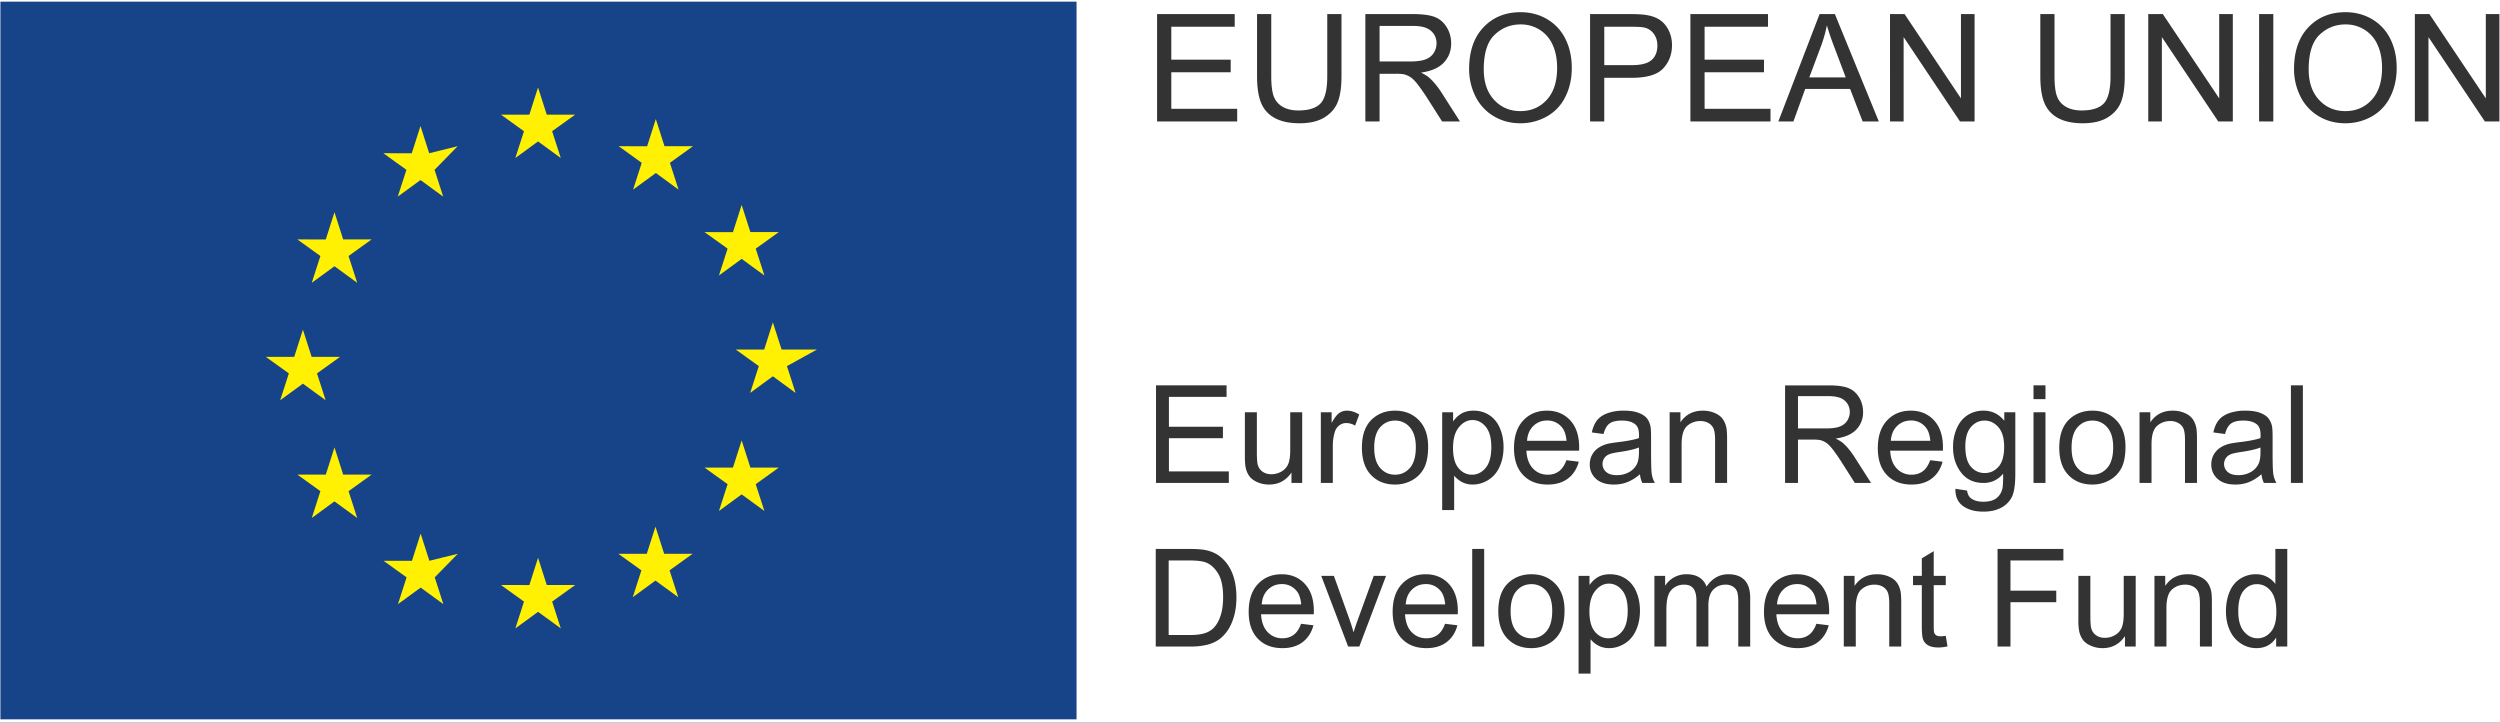
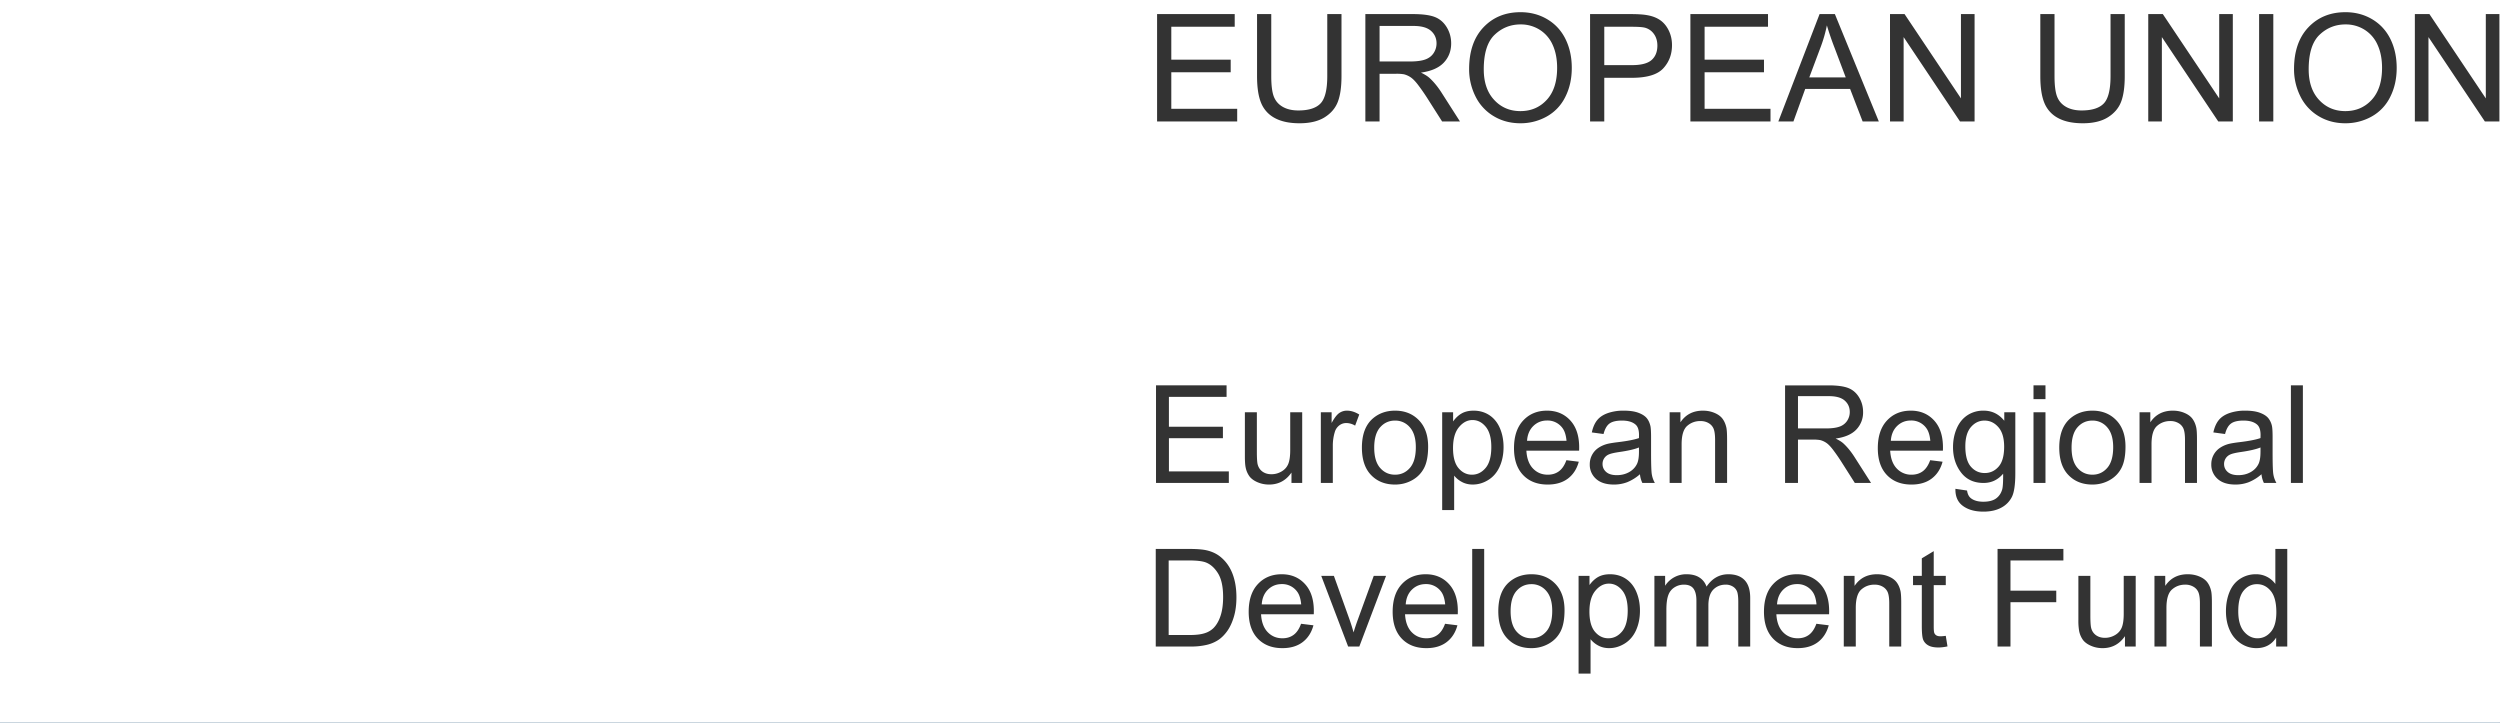
<svg xmlns="http://www.w3.org/2000/svg" width="173" height="50" fill="none">
-   <path fill="#D7D7D7" d="M0 0h173v50H0z" />
+   <path fill="#D7D7D7" d="M0 0h173v50z" />
  <path fill="#275679" d="M-228-564a2 2 0 0 1 2-2h1636c1.1 0 2 .895 2 2V951c0 1.104-.9 2-2 2H-226a2 2 0 0 1-2-2V-564Z" />
-   <path fill="#fff" fill-opacity=".1" d="M-226-565h1636v-2H-226v2Zm1637 1V951h2V-564h-2Zm-1 1516H-226v2h1636v-2Zm-1637-1V-564h-2V951h2Zm1 1a1 1 0 0 1-1-1h-2a3 3 0 0 0 3 3v-2Zm1637-1c0 .552-.45 1-1 1v2c1.66 0 3-1.343 3-3h-2Zm-1-1516c.55 0 1 .448 1 1h2c0-1.657-1.34-3-3-3v2Zm-1636-2a3 3 0 0 0-3 3h2a1 1 0 0 1 1-1v-2Z" />
  <path fill="#fff" d="M-128-389h1440v503H-128z" />
-   <path fill="#174489" fill-rule="evenodd" d="M.028 49.778h74.469V.114H.028v49.664Z" clip-rule="evenodd" />
-   <path fill="#FFF101" fill-rule="evenodd" d="m35.66 10.935 1.573-1.147 1.572 1.147-.598-1.855 1.596-1.147h-1.967l-.603-1.878-.602 1.88-1.967-.002 1.595 1.147-.598 1.855ZM27.526 13.606l1.572-1.148 1.57 1.148-.596-1.855 1.596-1.632-1.968.484-.602-1.88-.603 1.882-1.967-.002 1.596 1.148-.598 1.855ZM23.146 14.688l-.602 1.882-1.967-.002 1.595 1.147-.598 1.855 1.572-1.147 1.572 1.147-.598-1.855 1.596-1.147h-1.968l-.602-1.88ZM20.962 26.548l1.571 1.148-.597-1.856 1.596-1.147h-1.967l-.603-1.88-.602 1.884-1.968-.004 1.597 1.147-.599 1.856 1.572-1.148ZM23.748 32.842l-.602-1.88-.602 1.882-1.967-.002 1.595 1.148-.598 1.854 1.572-1.149 1.572 1.15-.598-1.855 1.596-1.148h-1.968ZM29.712 38.806l-.603-1.878-.601 1.88-1.967-.002 1.595 1.147-.598 1.855 1.572-1.147 1.571 1.147-.597-1.855 1.596-1.631-1.968.484ZM37.836 40.482l-.602-1.88-.602 1.883-1.967-.003 1.596 1.148-.598 1.855 1.572-1.147 1.571 1.147-.598-1.855 1.596-1.148h-1.968ZM45.961 38.322l-.602-1.878-.602 1.88-1.967-.002 1.595 1.147-.597 1.855 1.571-1.147 1.573 1.147-.6-1.855 1.597-1.147H45.96ZM51.926 32.357l-.603-1.88-.603 1.882-1.966-.002 1.597 1.148-.6 1.855 1.572-1.15 1.572 1.15-.599-1.855 1.597-1.148h-1.967ZM56.538 24.186h-2.453l-.603-1.88-.601 1.883-1.968-.003 1.596 1.148-.596 1.855 1.569-1.15 1.572 1.15-.597-1.855 2.08-1.148ZM49.752 19.062l1.571-1.148 1.572 1.148-.599-1.856 1.597-1.145h-1.967l-.603-1.88-.603 1.883-1.966-.003 1.597 1.145-.6 1.856ZM45.382 8.24l-.6 1.882-1.969-.004 1.595 1.15-.597 1.854 1.574-1.15 1.57 1.15-.598-1.855 1.597-1.149h-1.97l-.602-1.878Z" clip-rule="evenodd" />
  <path fill="#333" fill-rule="evenodd" d="M80.07 8.404V.975h5.372v.877h-4.388v2.275h4.11V5h-4.11v2.528h4.56v.877h-5.543ZM91.848.975h.983v4.292c0 .747-.085 1.34-.254 1.779-.169.439-.473.796-.914 1.072-.441.275-1.02.412-1.736.412-.696 0-1.265-.12-1.707-.36a2.054 2.054 0 0 1-.948-1.04c-.19-.455-.284-1.076-.284-1.863V.975h.983v4.287c0 .645.06 1.12.18 1.427.12.305.326.54.618.706.293.166.65.249 1.072.249.723 0 1.238-.164 1.546-.492.307-.327.46-.957.46-1.89V.975Zm2.635 7.429V.975h3.293c.662 0 1.166.067 1.51.2.345.134.62.37.826.708.206.337.309.71.309 1.12 0 .526-.17.97-.512 1.332-.34.361-.868.591-1.58.69.26.124.457.247.592.369.287.263.56.593.816.988l1.292 2.022h-1.236l-.983-1.546a14.076 14.076 0 0 0-.71-1.023c-.185-.237-.352-.402-.499-.497a1.475 1.475 0 0 0-.448-.197 2.954 2.954 0 0 0-.547-.036h-1.14v3.299h-.984Zm.983-4.15h2.112c.45 0 .801-.047 1.055-.14.253-.092.445-.241.577-.445.132-.205.198-.427.198-.667 0-.351-.128-.64-.383-.866-.255-.226-.658-.34-1.208-.34h-2.351v2.458Zm6.197.532c0-1.233.331-2.198.993-2.896.662-.697 1.516-1.046 2.564-1.046.685 0 1.304.164 1.854.491.551.328.971.785 1.259 1.37.289.587.434 1.252.434 1.995 0 .753-.152 1.427-.456 2.022a3.112 3.112 0 0 1-1.293 1.35 3.688 3.688 0 0 1-1.803.458c-.7 0-1.325-.168-1.875-.506a3.26 3.26 0 0 1-1.252-1.384 4.188 4.188 0 0 1-.425-1.854Zm1.013.015c0 .895.241 1.6.722 2.116.481.515 1.085.772 1.812.772.739 0 1.348-.26 1.826-.78s.717-1.258.717-2.214c0-.605-.102-1.133-.306-1.584a2.363 2.363 0 0 0-.897-1.049 2.432 2.432 0 0 0-1.325-.372c-.696 0-1.295.239-1.797.717-.501.478-.752 1.276-.752 2.394Zm7.357 3.603V.975h2.802c.494 0 .87.024 1.13.071.365.061.671.177.918.348.246.17.445.41.595.717.15.307.225.645.225 1.013 0 .632-.201 1.166-.603 1.604-.402.437-1.128.656-2.178.656h-1.906v3.02h-.983Zm.983-3.897h1.921c.635 0 1.086-.118 1.353-.354.267-.237.4-.57.4-.999 0-.31-.079-.576-.236-.798a1.102 1.102 0 0 0-.62-.438c-.166-.044-.472-.066-.917-.066h-1.901v2.655Zm5.959 3.897V.975h5.371v.877h-4.388v2.275h4.11V5h-4.11v2.528h4.561v.877h-5.544Zm6.086 0 2.853-7.429h1.059l3.04 7.429h-1.12l-.866-2.25h-3.107l-.815 2.25h-1.044Zm2.143-3.05h2.519l-.776-2.058a20.61 20.61 0 0 1-.527-1.54c-.094.476-.228.949-.4 1.419l-.816 2.178Zm5.584 3.05V.975h1.008l3.902 5.833V.975h.943v7.429h-1.009l-3.901-5.837v5.837h-.943ZM146.049.975h.983v4.292c0 .747-.084 1.34-.253 1.779-.169.439-.474.796-.915 1.072-.441.275-1.019.412-1.735.412-.696 0-1.265-.12-1.708-.36a2.054 2.054 0 0 1-.947-1.04c-.19-.455-.284-1.076-.284-1.863V.975h.983v4.287c0 .645.06 1.12.18 1.427.12.305.326.54.618.706.292.166.649.249 1.072.249.722 0 1.238-.164 1.545-.492.307-.327.461-.957.461-1.89V.975Zm2.61 7.429V.975h1.008l3.902 5.833V.975h.942v7.429h-1.008l-3.902-5.837v5.837h-.942Zm7.671 0V.975h.983v7.429h-.983Zm2.417-3.618c0-1.233.331-2.198.993-2.896.662-.697 1.517-1.046 2.564-1.046.686 0 1.304.164 1.855.491.55.328.97.785 1.259 1.37.289.587.433 1.252.433 1.995 0 .753-.152 1.427-.456 2.022a3.115 3.115 0 0 1-1.292 1.35 3.692 3.692 0 0 1-1.804.458c-.699 0-1.324-.168-1.875-.506a3.265 3.265 0 0 1-1.251-1.384 4.19 4.19 0 0 1-.426-1.854Zm1.014.015c0 .895.24 1.6.722 2.116.481.515 1.085.772 1.811.772.74 0 1.349-.26 1.827-.78s.717-1.258.717-2.214c0-.605-.102-1.133-.307-1.584a2.35 2.35 0 0 0-.897-1.049 2.43 2.43 0 0 0-1.325-.372c-.696 0-1.294.239-1.796.717s-.752 1.276-.752 2.394Zm7.347 3.603V.975h1.008l3.902 5.833V.975h.942v7.429h-1.008l-3.902-5.837v5.837h-.942ZM79.996 33.42v-6.753h4.883v.797h-3.99v2.068h3.737v.793H80.89v2.298h4.145v.797h-5.039Zm9.374 0v-.719c-.38.553-.898.83-1.552.83-.289 0-.558-.056-.809-.166-.25-.11-.436-.25-.557-.417a1.564 1.564 0 0 1-.256-.615c-.033-.163-.05-.42-.05-.774v-3.031h.829v2.713c0 .433.017.725.05.875.053.218.163.39.332.514.17.124.378.187.627.187.248 0 .482-.064.7-.192.218-.127.372-.3.463-.52.09-.22.136-.538.136-.956v-2.621h.829v4.892h-.742Zm2.032 0v-4.892h.746v.742c.19-.347.366-.576.527-.687a.92.92 0 0 1 .532-.166c.28 0 .564.09.853.268l-.286.769a1.186 1.186 0 0 0-.608-.18.79.79 0 0 0-.488.164.886.886 0 0 0-.309.454 3.227 3.227 0 0 0-.138.967v2.561h-.83Zm2.842-2.446c0-.906.252-1.577.755-2.013.42-.362.934-.544 1.539-.544.672 0 1.222.22 1.649.661.427.441.64 1.05.64 1.827 0 .63-.094 1.125-.283 1.486-.189.36-.464.64-.825.84-.36.2-.754.3-1.181.3-.685 0-1.239-.22-1.66-.66-.423-.438-.634-1.07-.634-1.897Zm.852 0c0 .627.137 1.096.41 1.407.273.312.617.468 1.032.468.411 0 .754-.157 1.027-.47.273-.313.41-.79.41-1.433 0-.605-.137-1.063-.412-1.375a1.311 1.311 0 0 0-1.025-.467c-.415 0-.759.155-1.032.465-.273.31-.41.779-.41 1.405Zm4.703 4.32v-6.766h.756v.636c.178-.25.379-.436.603-.56.224-.124.496-.187.815-.187.418 0 .787.108 1.106.323.319.215.56.518.723.91.163.391.244.82.244 1.287 0 .5-.09.951-.269 1.352-.18.4-.441.708-.783.921-.343.214-.703.32-1.081.32-.276 0-.524-.058-.743-.175a1.7 1.7 0 0 1-.542-.442v2.382h-.829Zm.751-4.292c0 .63.127 1.094.382 1.395.255.301.564.452.926.452.369 0 .684-.156.947-.468.262-.311.394-.794.394-1.448 0-.624-.129-1.09-.385-1.4-.256-.311-.563-.466-.919-.466-.353 0-.666.165-.937.495-.272.33-.408.81-.408 1.44Zm7.845.843.857.106c-.136.5-.386.889-.751 1.165-.366.276-.833.415-1.401.415-.715 0-1.283-.22-1.702-.661-.419-.441-.629-1.06-.629-1.854 0-.824.212-1.462.636-1.917.424-.454.974-.682 1.649-.682.654 0 1.189.223 1.603.668.415.446.622 1.072.622 1.88 0 .049-.001.123-.004.22h-3.649c.031.538.183.95.456 1.235.274.286.614.429 1.023.429.304 0 .563-.08.778-.24.215-.16.386-.414.512-.764Zm-2.723-1.34h2.732c-.037-.412-.141-.721-.313-.927a1.272 1.272 0 0 0-1.028-.479c-.38 0-.7.128-.96.383-.259.254-.403.595-.431 1.022Zm7.813 2.312a3.087 3.087 0 0 1-.887.552 2.562 2.562 0 0 1-.914.162c-.538 0-.951-.132-1.239-.394a1.299 1.299 0 0 1-.433-1.007 1.358 1.358 0 0 1 .591-1.133c.177-.12.376-.21.597-.272.163-.043.408-.084.737-.124.67-.08 1.162-.175 1.479-.286l.004-.216c0-.338-.078-.576-.235-.714-.211-.188-.526-.281-.944-.281-.39 0-.678.068-.864.205-.185.136-.323.378-.412.725l-.811-.11c.074-.347.195-.627.364-.84.169-.214.413-.379.733-.494a3.262 3.262 0 0 1 1.11-.173c.417 0 .757.05 1.018.148.261.098.453.222.576.37.123.15.208.338.258.565.027.141.041.396.041.765v1.105c0 .771.018 1.259.053 1.463.035.204.105.4.21.587h-.866a1.745 1.745 0 0 1-.166-.603Zm-.069-1.852c-.301.123-.753.227-1.355.313-.34.05-.582.104-.723.166a.706.706 0 0 0-.442.663c0 .221.084.406.251.553.167.147.412.221.735.221.319 0 .603-.07.852-.21.249-.14.431-.33.548-.573.089-.187.134-.464.134-.83v-.303Zm2.123 2.455v-4.892h.747v.696c.359-.538.878-.807 1.556-.807.295 0 .566.053.814.16.247.105.432.244.555.416.122.172.208.376.258.613.03.153.046.422.046.806v3.008h-.83v-2.976c0-.337-.032-.59-.096-.758a.8.8 0 0 0-.343-.4c-.165-.1-.357-.15-.579-.15-.353 0-.657.112-.914.336-.256.224-.385.65-.385 1.276v2.672h-.829Zm7.988 0v-6.753h2.994c.602 0 1.059.06 1.373.182.313.121.563.335.751.642.187.308.281.647.281 1.019a1.7 1.7 0 0 1-.466 1.211c-.31.329-.789.538-1.437.627.237.113.416.225.539.336.261.24.508.539.742.898l1.174 1.838h-1.124l-.893-1.405a12.739 12.739 0 0 0-.645-.93c-.169-.215-.32-.366-.454-.452a1.339 1.339 0 0 0-.408-.18 2.677 2.677 0 0 0-.497-.032h-1.037v2.999h-.893Zm.893-3.773h1.921c.409 0 .728-.042.958-.126a1.02 1.02 0 0 0 .526-.406c.119-.185.179-.387.179-.605 0-.32-.116-.582-.348-.788-.231-.206-.598-.309-1.098-.309h-2.138v2.234Zm9.149 2.198.857.106c-.135.5-.386.889-.751 1.165-.366.276-.832.415-1.401.415-.715 0-1.282-.22-1.702-.661-.419-.441-.628-1.06-.628-1.854 0-.824.211-1.462.635-1.917.424-.454.974-.682 1.649-.682.654 0 1.189.223 1.603.668.415.446.622 1.072.622 1.88 0 .049-.001.123-.004.22H130.8c.031.538.183.95.456 1.235a1.36 1.36 0 0 0 1.023.429c.304 0 .564-.08.779-.24.214-.16.385-.414.511-.764Zm-2.723-1.34h2.732c-.037-.412-.141-.721-.313-.927a1.271 1.271 0 0 0-1.027-.479c-.381 0-.701.128-.961.383-.259.254-.403.595-.431 1.022Zm4.469 3.32.806.12c.034.249.127.43.281.544.206.153.487.23.843.23.384 0 .68-.077.889-.23.209-.154.35-.369.424-.645.043-.17.063-.524.059-1.064-.362.427-.813.64-1.354.64-.672 0-1.193-.243-1.561-.728-.369-.485-.553-1.067-.553-1.746 0-.466.084-.897.253-1.292.169-.394.414-.7.735-.914a1.984 1.984 0 0 1 1.131-.323c.577 0 1.053.234 1.428.7v-.589h.764v4.229c0 .761-.077 1.301-.232 1.619a1.702 1.702 0 0 1-.737.753c-.336.184-.75.276-1.242.276-.583 0-1.054-.13-1.414-.394-.359-.262-.533-.657-.52-1.186Zm.686-2.939c0 .642.127 1.11.382 1.405.255.295.575.443.958.443.381 0 .701-.147.959-.44.258-.293.387-.753.387-1.38 0-.599-.133-1.05-.399-1.354-.266-.304-.586-.456-.96-.456-.369 0-.682.15-.94.449-.258.3-.387.744-.387 1.334Zm4.717-3.265v-.954h.829v.953h-.829Zm0 5.799v-4.892h.829v4.892h-.829Zm1.783-2.446c0-.906.252-1.577.755-2.013.421-.362.934-.544 1.539-.544.672 0 1.222.22 1.649.661.427.441.64 1.05.64 1.827 0 .63-.094 1.125-.283 1.486-.189.36-.464.64-.825.84-.361.2-.754.3-1.181.3-.685 0-1.239-.22-1.661-.66-.422-.438-.633-1.07-.633-1.897Zm.852 0c0 .627.137 1.096.41 1.407.273.312.617.468 1.032.468.411 0 .754-.157 1.027-.47.273-.313.41-.79.41-1.433 0-.605-.138-1.063-.412-1.375a1.312 1.312 0 0 0-1.025-.467c-.415 0-.759.155-1.032.465-.273.31-.41.779-.41 1.405Zm4.703 2.446v-4.892h.746v.696c.36-.538.879-.807 1.557-.807.295 0 .566.053.813.16.248.105.433.244.555.416.123.172.209.376.258.613.031.153.046.422.046.806v3.008h-.829v-2.976c0-.337-.032-.59-.096-.758a.798.798 0 0 0-.344-.4 1.09 1.09 0 0 0-.578-.15c-.353 0-.658.112-.914.336-.257.224-.385.65-.385 1.276v2.672h-.829Zm8.439-.603a3.087 3.087 0 0 1-.887.552 2.562 2.562 0 0 1-.914.162c-.538 0-.951-.132-1.239-.394a1.299 1.299 0 0 1-.433-1.007 1.351 1.351 0 0 1 .592-1.133c.176-.12.375-.21.596-.272.163-.043.409-.084.737-.124.67-.08 1.163-.175 1.479-.286l.005-.216c0-.338-.079-.576-.235-.714-.212-.188-.527-.281-.945-.281-.39 0-.678.068-.863.205-.186.136-.324.378-.413.725l-.81-.11c.073-.347.195-.627.363-.84.169-.214.414-.379.733-.494a3.262 3.262 0 0 1 1.11-.173c.418 0 .757.05 1.018.148.261.098.453.222.576.37a1.3 1.3 0 0 1 .258.565c.027.141.041.396.041.765v1.105c0 .771.018 1.259.053 1.463.036.204.105.4.21.587h-.866a1.767 1.767 0 0 1-.166-.603Zm-.069-1.852c-.301.123-.752.227-1.354.313-.341.05-.582.104-.724.166a.723.723 0 0 0-.327.27.714.714 0 0 0-.115.393c0 .221.084.406.251.553.168.147.413.221.735.221.319 0 .603-.07.852-.21.249-.14.432-.33.548-.573.089-.187.134-.464.134-.83v-.303Zm2.105 2.455v-6.753h.829v6.753h-.829ZM79.978 44.74v-6.753h2.326c.525 0 .926.032 1.203.097.386.09.717.25.99.484.356.3.623.685.8 1.154.176.468.264 1.003.264 1.605 0 .513-.06.967-.18 1.364-.12.396-.273.723-.46.983-.188.26-.393.464-.615.613a2.509 2.509 0 0 1-.806.338 4.604 4.604 0 0 1-1.085.115h-2.437Zm.894-.797h1.442c.445 0 .794-.041 1.047-.124a1.5 1.5 0 0 0 .606-.35c.212-.212.377-.497.495-.855.119-.357.178-.791.178-1.3 0-.707-.116-1.25-.348-1.63-.232-.378-.514-.633-.845-.762-.24-.092-.625-.138-1.157-.138h-1.418v5.16Zm9.162-.778.857.106c-.135.5-.386.889-.751 1.165-.366.277-.832.415-1.4.415-.716 0-1.283-.22-1.703-.661-.419-.44-.628-1.059-.628-1.854 0-.823.212-1.462.635-1.916.424-.455.974-.682 1.65-.682.654 0 1.188.222 1.602.668.415.445.622 1.071.622 1.88 0 .048-.001.122-.004.22h-3.649c.031.538.183.95.457 1.235.273.285.614.428 1.022.428.304 0 .564-.08.779-.24.215-.16.385-.414.51-.764Zm-2.723-1.34h2.732c-.037-.412-.141-.72-.313-.926a1.27 1.27 0 0 0-1.027-.48c-.381 0-.701.128-.96.383-.26.255-.404.596-.431 1.023Zm5.98 2.915-1.861-4.892h.875l1.05 2.93c.114.316.218.645.313.986.074-.258.177-.568.31-.93l1.086-2.986h.852l-1.851 4.892h-.774Zm6.707-1.575.856.106c-.135.5-.385.889-.75 1.165-.366.277-.833.415-1.4.415-.716 0-1.284-.22-1.703-.661-.419-.44-.629-1.059-.629-1.854 0-.823.212-1.462.636-1.916.424-.455.974-.682 1.65-.682.653 0 1.188.222 1.602.668.415.445.622 1.071.622 1.88 0 .048-.001.122-.004.22h-3.649c.03.538.183.95.456 1.235.274.285.614.428 1.023.428.304 0 .563-.08.778-.24.215-.16.386-.414.512-.764Zm-2.723-1.34h2.732c-.037-.412-.141-.72-.313-.926a1.27 1.27 0 0 0-1.028-.48c-.38 0-.7.128-.96.383s-.403.596-.43 1.023Zm4.602 2.915v-6.753h.829v6.753h-.829Zm1.806-2.446c0-.906.252-1.577.755-2.013.421-.362.934-.543 1.539-.543.672 0 1.222.22 1.649.66.427.441.64 1.05.64 1.827 0 .63-.094 1.125-.283 1.486-.189.36-.464.64-.825.84-.36.2-.754.3-1.181.3-.685 0-1.238-.22-1.661-.659-.422-.439-.633-1.072-.633-1.898Zm.852 0c0 .627.137 1.096.41 1.408.273.311.617.467 1.032.467.411 0 .754-.156 1.027-.47.273-.313.41-.79.41-1.432 0-.605-.137-1.064-.412-1.375a1.312 1.312 0 0 0-1.025-.468c-.415 0-.759.155-1.032.465-.273.31-.41.779-.41 1.405Zm4.703 4.321v-6.767h.756v.636c.178-.249.379-.435.603-.56.224-.124.496-.186.816-.186.417 0 .786.107 1.105.322.319.215.561.518.723.91.163.392.244.82.244 1.288 0 .5-.089.95-.269 1.351-.18.401-.441.708-.783.922-.343.213-.703.32-1.08.32-.277 0-.525-.059-.744-.175a1.7 1.7 0 0 1-.542-.442v2.381h-.829Zm.751-4.293c0 .63.128 1.095.383 1.396.254.3.563.451.925.451.369 0 .684-.156.947-.467.263-.312.394-.795.394-1.45 0-.623-.128-1.09-.385-1.4-.256-.31-.563-.465-.919-.465-.353 0-.665.165-.937.495-.272.33-.408.81-.408 1.44Zm4.496 2.418v-4.892h.742v.687a1.721 1.721 0 0 1 1.483-.797c.362 0 .659.075.891.226.232.15.396.36.491.63.387-.57.891-.856 1.511-.856.485 0 .858.134 1.119.403s.392.682.392 1.241v3.358h-.825V41.66c0-.332-.027-.57-.08-.717a.698.698 0 0 0-.293-.352.912.912 0 0 0-.497-.134c-.344 0-.63.115-.857.343-.227.23-.341.596-.341 1.1v2.841h-.829v-3.178c0-.369-.068-.645-.203-.83-.135-.184-.356-.276-.663-.276-.234 0-.449.062-.647.185a1.04 1.04 0 0 0-.431.539c-.089.236-.134.577-.134 1.022v2.538h-.829Zm11.208-1.575.856.106c-.135.5-.385.889-.75 1.165-.366.277-.833.415-1.401.415-.715 0-1.283-.22-1.702-.661-.419-.44-.629-1.059-.629-1.854 0-.823.212-1.462.636-1.916.424-.455.974-.682 1.649-.682.654 0 1.189.222 1.603.668.415.445.622 1.071.622 1.88a8.4 8.4 0 0 1-.005.22h-3.648c.031.538.183.95.456 1.235.273.285.614.428 1.023.428.304 0 .563-.08.778-.24.215-.16.386-.414.512-.764Zm-2.723-1.34h2.732c-.037-.412-.141-.72-.313-.926a1.273 1.273 0 0 0-1.028-.48c-.38 0-.701.128-.96.383-.26.255-.403.596-.431 1.023Zm4.62 2.915v-4.892h.747v.696c.359-.537.878-.806 1.557-.806.295 0 .566.053.813.159.247.106.432.245.555.417.123.172.209.376.258.612.03.154.046.422.046.806v3.008h-.829v-2.975c0-.338-.033-.59-.097-.758a.8.8 0 0 0-.343-.4c-.165-.1-.357-.15-.578-.15-.354 0-.658.111-.915.336-.256.224-.384.65-.384 1.276v2.671h-.83Zm7.058-.741.119.732c-.233.05-.442.074-.626.074-.301 0-.534-.048-.7-.143a.796.796 0 0 1-.35-.375c-.068-.155-.102-.482-.102-.98v-2.814h-.608v-.645h.608v-1.211l.825-.498v1.71h.834v.644h-.834v2.86c0 .237.014.39.044.457a.343.343 0 0 0 .142.161c.066.04.161.06.284.06.092 0 .213-.01.364-.032Zm3.583.741v-6.753h4.556v.797h-3.662v2.092h3.169v.796h-3.169v3.068h-.894Zm8.817 0v-.718c-.381.553-.898.829-1.552.829-.289 0-.558-.055-.809-.166-.25-.11-.436-.25-.557-.417a1.58 1.58 0 0 1-.256-.615 4.297 4.297 0 0 1-.05-.774v-3.03h.829v2.713c0 .433.017.724.051.875.052.218.162.389.331.513.169.125.378.187.627.187.248 0 .482-.064.7-.191.218-.128.372-.301.463-.52.09-.22.136-.539.136-.957v-2.62h.829v4.891h-.742Zm2.041 0v-4.892h.746v.696c.359-.537.878-.806 1.557-.806.295 0 .566.053.813.159.247.106.432.245.555.417.123.172.209.376.258.612.031.154.046.422.046.806v3.008h-.829v-2.975c0-.338-.032-.59-.097-.758a.795.795 0 0 0-.343-.4 1.09 1.09 0 0 0-.578-.15c-.353 0-.658.111-.914.336-.257.224-.385.65-.385 1.276v2.671h-.829Zm8.421 0v-.617c-.311.485-.767.728-1.369.728-.39 0-.748-.108-1.075-.323a2.116 2.116 0 0 1-.76-.9c-.18-.386-.27-.828-.27-1.33 0-.487.082-.93.244-1.328.163-.398.407-.703.733-.914a1.956 1.956 0 0 1 1.092-.318 1.63 1.63 0 0 1 1.349.672v-2.423h.825v6.753h-.769Zm-2.622-2.441c0 .626.133 1.095.397 1.405.264.31.575.465.935.465.362 0 .67-.148.923-.444.254-.297.38-.749.38-1.357 0-.67-.129-1.16-.387-1.474-.258-.313-.575-.47-.953-.47-.369 0-.677.15-.924.452-.247.3-.371.775-.371 1.423Z" clip-rule="evenodd" />
</svg>